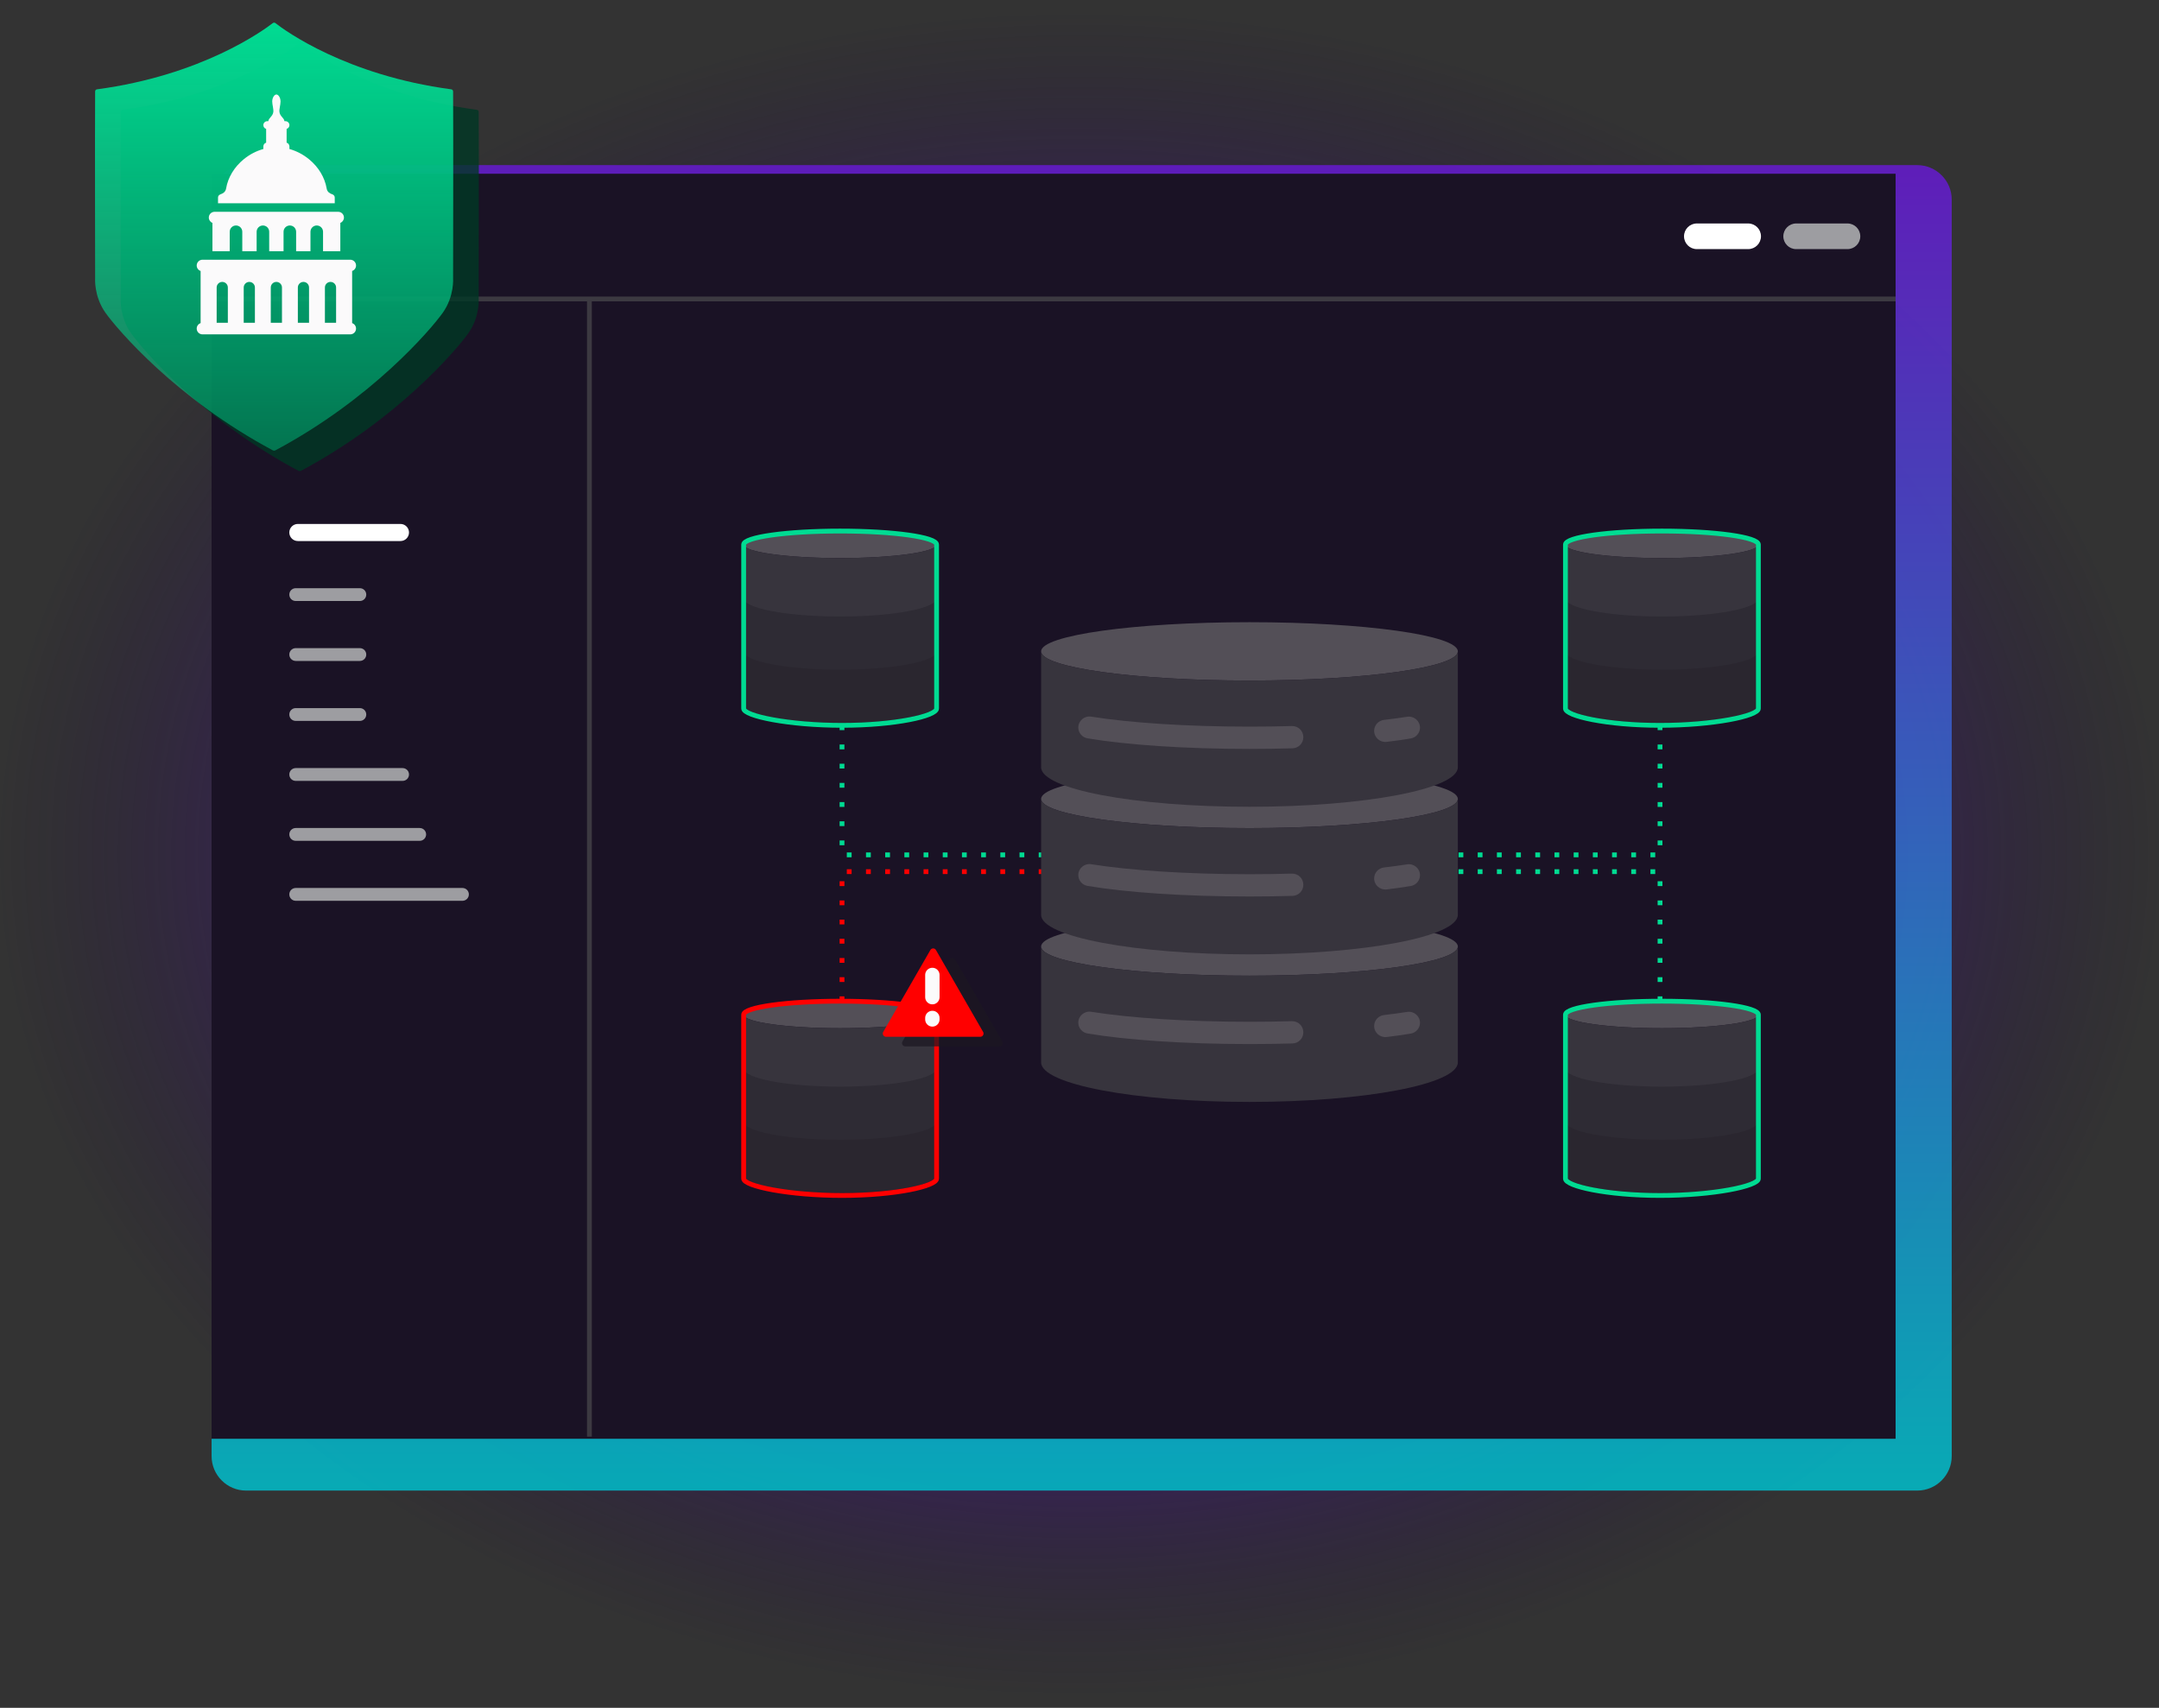
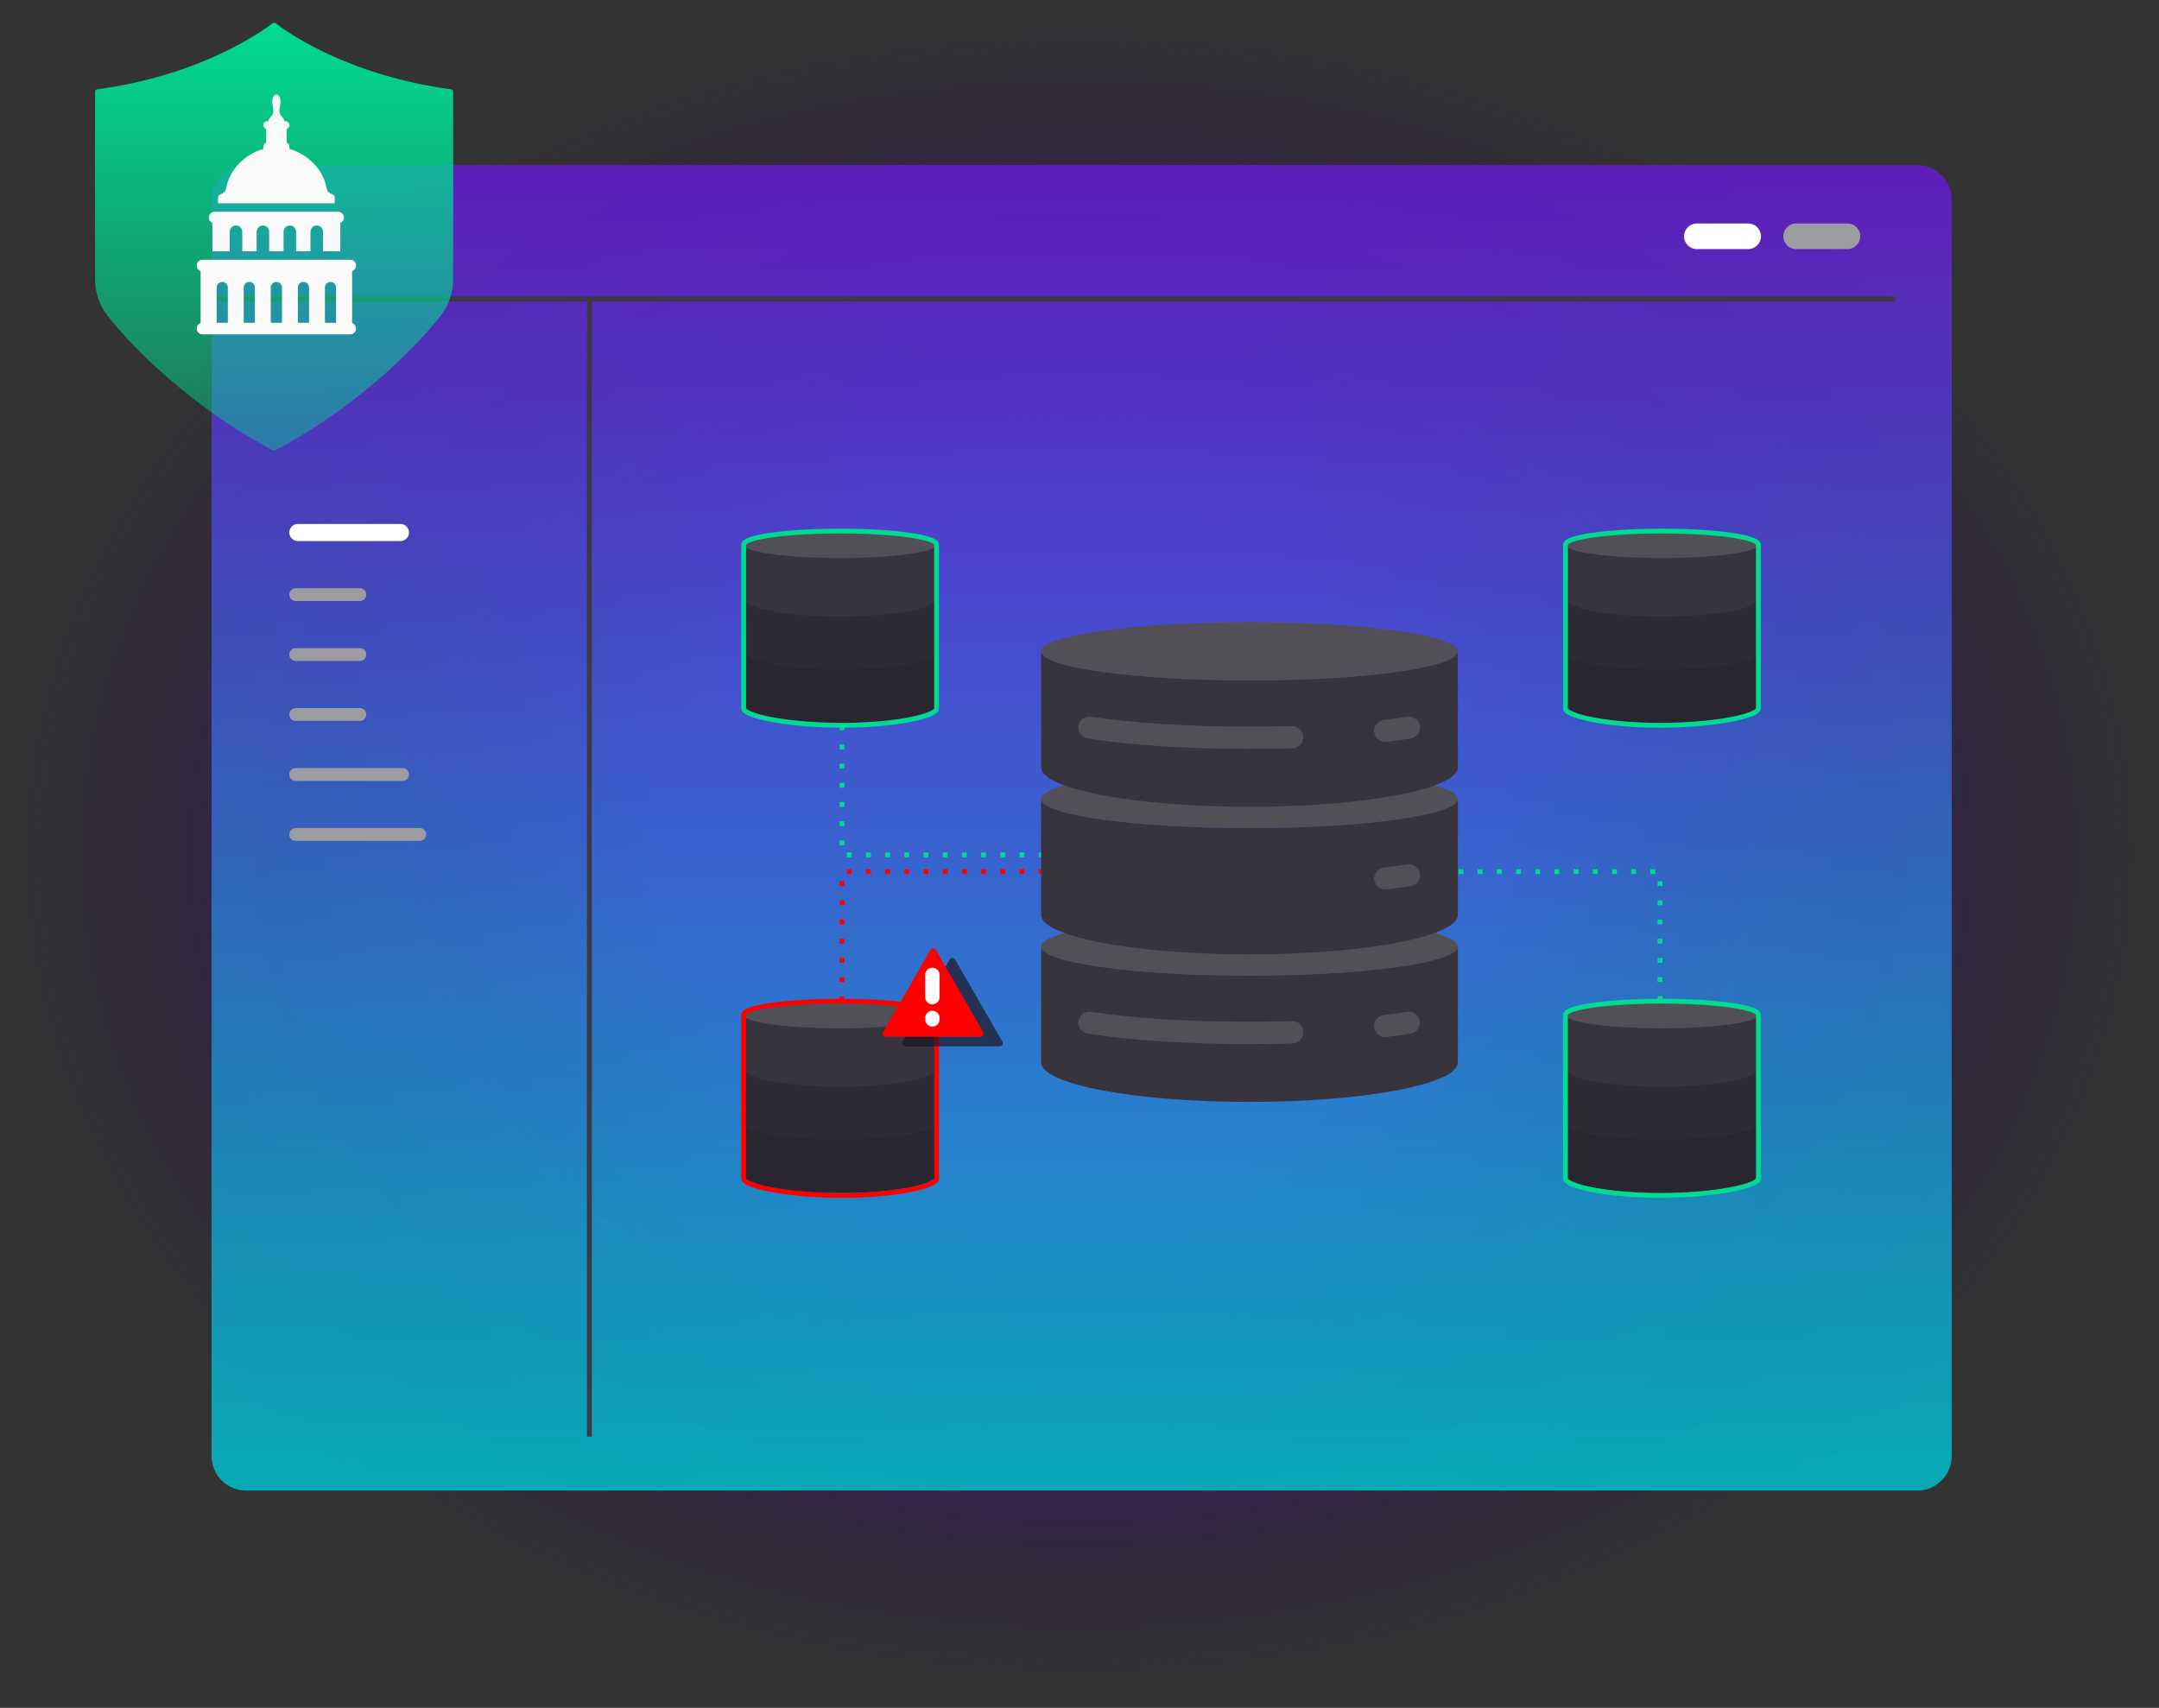
<svg xmlns="http://www.w3.org/2000/svg" width="450" height="356" viewBox="0 0 450 356" fill="none">
  <rect x="0" y="0" width="450" height="356" fill="#333333" stroke="none" />
  <path d="M225 354.881C349.264 354.881 450 275.689 450 178C450 80.311 349.264 1.118 225 1.118C100.736 1.118 0 80.311 0 178C0 275.689 100.736 354.881 225 354.881Z" fill="url(#paint0_radial_1450_1171)" />
  <path opacity="0.85" d="M399.6 34.419H51.3C47.323 34.419 44.1 37.642 44.1 41.619V303.519C44.1 307.495 47.323 310.719 51.3 310.719H399.6C403.576 310.719 406.8 307.495 406.8 303.519V41.619C406.8 37.642 403.576 34.419 399.6 34.419Z" fill="url(#paint1_linear_1450_1171)" />
-   <path d="M395.1 36.219H44.1V299.919H395.1V36.219Z" fill="#1A1225" />
  <path d="M364.366 46.583H353.673C352.197 46.583 351 47.78 351 49.256C351 50.733 352.197 51.929 353.673 51.929H364.366C365.843 51.929 367.04 50.733 367.04 49.256C367.04 47.78 365.843 46.583 364.366 46.583Z" fill="white" />
  <path d="M385.066 46.583H374.373C372.897 46.583 371.7 47.78 371.7 49.256C371.7 50.733 372.897 51.929 374.373 51.929H385.066C386.543 51.929 387.74 50.733 387.74 49.256C387.74 47.78 386.543 46.583 385.066 46.583Z" fill="#9D9DA1" />
  <path d="M83.468 109.219H62.082C61.098 109.219 60.3 110.016 60.3 111.001C60.3 111.985 61.098 112.783 62.082 112.783H83.468C84.453 112.783 85.25 111.985 85.25 111.001C85.25 110.016 84.453 109.219 83.468 109.219Z" fill="white" />
  <path d="M75.003 122.611H61.636C60.898 122.611 60.3 123.21 60.3 123.948C60.3 124.686 60.898 125.285 61.636 125.285H75.003C75.741 125.285 76.34 124.686 76.34 123.948C76.34 123.21 75.741 122.611 75.003 122.611Z" fill="#9D9DA1" />
  <path d="M75.003 135.105H61.636C60.898 135.105 60.3 135.704 60.3 136.442C60.3 137.18 60.898 137.778 61.636 137.778H75.003C75.741 137.778 76.34 137.18 76.34 136.442C76.34 135.704 75.741 135.105 75.003 135.105Z" fill="#9D9DA1" />
  <path d="M75.003 147.607H61.636C60.898 147.607 60.3 148.205 60.3 148.944C60.3 149.682 60.898 150.28 61.636 150.28H75.003C75.741 150.28 76.34 149.682 76.34 148.944C76.34 148.205 75.741 147.607 75.003 147.607Z" fill="#9D9DA1" />
  <path d="M83.914 160.109H61.636C60.898 160.109 60.3 160.707 60.3 161.446C60.3 162.184 60.898 162.782 61.636 162.782H83.914C84.652 162.782 85.25 162.184 85.25 161.446C85.25 160.707 84.652 160.109 83.914 160.109Z" fill="#9D9DA1" />
  <path d="M87.478 172.602H61.636C60.898 172.602 60.3 173.2 60.3 173.938C60.3 174.677 60.898 175.275 61.636 175.275H87.478C88.216 175.275 88.815 174.677 88.815 173.938C88.815 173.2 88.216 172.602 87.478 172.602Z" fill="#9D9DA1" />
-   <path d="M96.389 185.103H61.636C60.898 185.103 60.3 185.701 60.3 186.44C60.3 187.178 60.898 187.776 61.636 187.776H96.389C97.127 187.776 97.726 187.178 97.726 186.44C97.726 185.701 97.127 185.103 96.389 185.103Z" fill="#9D9DA1" />
  <path d="M395.1 62.319H44.1" stroke="#3C3941" />
  <path d="M122.85 62.769V299.469" stroke="#3C3941" />
-   <path opacity="0.8" d="M62.259 98.163C62.405 98.226 62.571 98.226 62.696 98.163C82.867 87.413 95.198 72.877 97.631 69.446C100.063 66.015 99.773 62.23 99.773 62.23C99.773 62.23 99.835 32.203 99.773 23.323C99.773 23.095 99.606 22.908 99.378 22.887C77.481 19.955 64.713 10.639 62.737 9.079C62.571 8.954 62.363 8.954 62.197 9.079C60.2 10.618 47.433 19.955 25.557 22.887C25.328 22.908 25.162 23.095 25.162 23.323C25.099 32.182 25.162 62.23 25.162 62.23C25.162 62.23 24.87 65.994 27.303 69.446C29.736 72.877 42.068 87.413 62.238 98.163H62.259Z" fill="#003725" />
  <path d="M56.925 93.897C57.071 93.959 57.237 93.959 57.362 93.897C77.533 83.146 89.864 68.61 92.297 65.179C94.73 61.748 94.439 57.963 94.439 57.963C94.439 57.963 94.501 27.936 94.439 19.057C94.439 18.828 94.272 18.641 94.044 18.62C72.147 15.688 59.379 6.372 57.403 4.812C57.237 4.688 57.029 4.688 56.863 4.812C54.866 6.351 42.099 15.688 20.223 18.62C19.994 18.641 19.828 18.828 19.828 19.057C19.765 27.915 19.828 57.963 19.828 57.963C19.828 57.963 19.536 61.727 21.969 65.179C24.402 68.61 36.733 83.146 56.904 93.897H56.925Z" fill="url(#paint2_linear_1450_1171)" />
  <path d="M69.771 41.191C69.771 40.95 69.669 40.63 69.18 40.471C68.749 40.331 68.209 40.015 68.089 39.305C67.695 36.979 66.382 34.806 64.395 33.183C63.172 32.185 61.78 31.465 60.324 31.062V30.526C60.324 30.155 60.078 29.84 59.74 29.739V26.871C60.078 26.769 60.324 26.456 60.324 26.085C60.324 25.631 59.956 25.262 59.503 25.262H59.282C59.23 24.58 58.367 24.277 58.246 23.349C58.165 22.729 58.475 21.879 58.475 21.163C58.475 20.37 58.038 19.7 57.607 19.7C57.176 19.7 56.738 20.37 56.738 21.163C56.738 21.808 57.048 22.729 56.967 23.349C56.846 24.277 55.982 24.58 55.931 25.262H55.71C55.256 25.262 54.888 25.631 54.888 26.085C54.888 26.456 55.134 26.77 55.472 26.871V29.739C55.134 29.841 54.888 30.155 54.888 30.526V31.062C53.433 31.465 52.041 32.185 50.817 33.183C48.83 34.805 47.518 36.979 47.123 39.305C47.003 40.015 46.463 40.331 46.032 40.471C45.544 40.631 45.44 40.951 45.44 41.191V42.371H69.771V41.191Z" fill="#FBFAFB" />
  <path d="M44.276 46.47V52.365H47.88V48.311C47.88 47.588 48.466 47.002 49.189 47.002C49.913 47.002 50.499 47.588 50.499 48.311V52.365H53.49V48.311C53.49 47.588 54.076 47.002 54.8 47.002C55.523 47.002 56.109 47.588 56.109 48.311V52.365H59.101V48.311C59.101 47.588 59.687 47.002 60.41 47.002C61.134 47.002 61.72 47.588 61.72 48.311V52.365H64.711V48.311C64.711 47.588 65.298 47.002 66.021 47.002C66.744 47.002 67.331 47.588 67.331 48.311V52.365H70.934V46.47C71.376 46.291 71.689 45.859 71.689 45.353C71.689 44.688 71.148 44.147 70.483 44.147H44.727C44.062 44.147 43.522 44.687 43.522 45.353C43.522 45.859 43.834 46.291 44.276 46.47Z" fill="#FBFAFB" />
  <path d="M73.396 67.355V56.485C73.869 56.322 74.21 55.874 74.21 55.345C74.21 54.68 73.67 54.14 73.005 54.14H42.206C41.54 54.14 41 54.68 41 55.345C41 55.873 41.341 56.322 41.814 56.485V67.355C41.341 67.518 41 67.965 41 68.494C41 69.16 41.539 69.7 42.206 69.7H73.005C73.67 69.7 74.21 69.16 74.21 68.494C74.21 67.966 73.869 67.518 73.396 67.355ZM47.489 67.289H45.158V59.93C45.158 59.287 45.68 58.765 46.323 58.765C46.967 58.765 47.489 59.286 47.489 59.93V67.289ZM53.13 67.289H50.798V59.93C50.798 59.287 51.321 58.765 51.964 58.765C52.607 58.765 53.13 59.286 53.13 59.93V67.289ZM58.77 67.289H56.439V59.93C56.439 59.287 56.961 58.765 57.605 58.765C58.248 58.765 58.77 59.286 58.77 59.93V67.289ZM64.411 67.289H62.081V59.93C62.081 59.287 62.602 58.765 63.246 58.765C63.891 58.765 64.412 59.286 64.412 59.93L64.411 67.289ZM70.051 67.289H67.721V59.93C67.721 59.287 68.243 58.765 68.887 58.765C69.531 58.765 70.052 59.286 70.052 59.93L70.051 67.289Z" fill="#FBFAFB" />
  <path d="M217.5 178.2H175.5V151.2" stroke="#00DB92" stroke-linejoin="round" stroke-dasharray="1 3" />
-   <path d="M304 178.2H346V151.2" stroke="#00DB92" stroke-linejoin="round" stroke-dasharray="1 3" />
  <path d="M217.5 181.7H175.5V208.7" stroke="#FF0000" stroke-linejoin="round" stroke-dasharray="1 3" />
  <path d="M304 181.7H346V208.7" stroke="#00DB92" stroke-linejoin="round" stroke-dasharray="1 3" />
  <path d="M260.428 203.383C284.413 203.383 303.857 200.662 303.857 197.305C303.857 193.947 284.413 191.226 260.428 191.226C236.443 191.226 217 193.947 217 197.305C217 200.662 236.443 203.383 260.428 203.383Z" fill="#534F57" />
  <path d="M260.428 203.381C236.443 203.381 217 200.661 217 197.305V221.465C217 226.012 236.443 229.7 260.428 229.7C284.413 229.7 303.857 226.012 303.857 221.463V197.302C303.857 200.658 284.413 203.381 260.428 203.381Z" fill="#37343D" />
  <path d="M260.428 172.621C284.413 172.621 303.857 169.899 303.857 166.542C303.857 163.184 284.413 160.463 260.428 160.463C236.443 160.463 217 163.184 217 166.542C217 169.899 236.443 172.621 260.428 172.621Z" fill="#534F57" />
  <path d="M260.428 172.621C236.443 172.621 217 169.898 217 166.542V190.702C217 195.251 236.443 198.939 260.428 198.939C284.413 198.939 303.857 195.251 303.857 190.702V166.542C303.857 169.898 284.413 172.621 260.428 172.621Z" fill="#37343D" />
  <path d="M260.428 141.858C284.413 141.858 303.857 139.136 303.857 135.779C303.857 132.422 284.413 129.7 260.428 129.7C236.443 129.7 217 132.422 217 135.779C217 139.136 236.443 141.858 260.428 141.858Z" fill="#534F57" />
  <path d="M260.428 141.858C236.443 141.858 217 139.137 217 135.779V159.939C217 164.488 236.443 168.176 260.428 168.176C284.413 168.176 303.857 164.488 303.857 159.939V135.779C303.857 139.135 284.413 141.858 260.428 141.858Z" fill="#37343D" />
  <path d="M271.65 215.159C271.65 213.87 270.573 212.834 269.264 212.871C266.411 212.952 263.456 212.993 260.428 212.993C247.228 212.993 235.407 212.185 227.441 210.913C226.029 210.687 224.75 211.762 224.75 213.173C224.75 214.289 225.563 215.243 226.678 215.432C234.64 216.777 246.8 217.638 260.428 217.638C263.502 217.638 266.5 217.595 269.394 217.51C270.651 217.474 271.65 216.461 271.65 215.22V215.159Z" fill="#534F57" />
  <path d="M286.415 213.863V213.893C286.415 215.268 287.64 216.333 289.024 216.167C290.836 215.951 292.514 215.712 294.042 215.457C295.157 215.27 295.968 214.314 295.968 213.201C295.968 211.787 294.686 210.714 293.272 210.94C291.799 211.172 290.194 211.391 288.475 211.589C287.303 211.725 286.415 212.7 286.415 213.863Z" fill="#534F57" />
-   <path d="M271.65 184.398C271.65 183.109 270.573 182.073 269.264 182.11C266.411 182.192 263.456 182.233 260.428 182.233C247.228 182.233 235.407 181.424 227.441 180.152C226.029 179.926 224.75 181.001 224.75 182.413C224.75 183.528 225.563 184.482 226.678 184.671C234.64 186.017 246.8 186.877 260.428 186.877C263.502 186.877 266.5 186.834 269.394 186.75C270.651 186.713 271.65 185.7 271.65 184.459V184.398Z" fill="#534F57" />
  <path d="M286.415 183.1V183.13C286.415 184.505 287.64 185.57 289.024 185.404C290.836 185.188 292.514 184.949 294.042 184.694C295.157 184.507 295.968 183.551 295.968 182.438C295.968 181.024 294.686 179.951 293.272 180.177C291.799 180.409 290.194 180.628 288.475 180.826C287.303 180.962 286.415 181.937 286.415 183.1Z" fill="#534F57" />
  <path d="M271.65 153.635C271.65 152.347 270.573 151.311 269.264 151.347C266.411 151.429 263.456 151.47 260.428 151.47C247.228 151.47 235.407 150.662 227.441 149.389C226.029 149.164 224.75 150.238 224.75 151.65C224.75 152.765 225.563 153.719 226.678 153.908C234.64 155.254 246.8 156.115 260.428 156.115C263.502 156.115 266.5 156.071 269.394 155.987C270.651 155.951 271.65 154.937 271.65 153.697V153.635Z" fill="#534F57" />
  <path d="M286.415 152.34V152.369C286.415 153.744 287.64 154.81 289.024 154.644C290.836 154.427 292.514 154.188 294.042 153.933C295.157 153.747 295.968 152.79 295.968 151.677C295.968 150.263 294.686 149.191 293.272 149.416C291.799 149.648 290.194 149.867 288.475 150.065C287.303 150.202 286.415 151.176 286.415 152.34Z" fill="#534F57" />
  <path d="M175.106 138.515C164.002 138.515 155 137.255 155 135.702V146.887C155 148.992 164.002 150.7 175.106 150.7C186.211 150.7 195.212 148.992 195.212 146.886V135.701C195.212 137.254 186.211 138.515 175.106 138.515Z" fill="#2A262F" />
  <path d="M346.394 138.515C357.498 138.515 366.5 137.255 366.5 135.702V146.887C366.5 148.992 357.498 150.7 346.394 150.7C335.289 150.7 326.288 148.992 326.288 146.886V135.701C326.288 137.254 335.289 138.515 346.394 138.515Z" fill="#2A262F" />
  <path d="M175.106 236.515C164.002 236.515 155 235.255 155 233.702V244.887C155 246.992 164.002 248.7 175.106 248.7C186.211 248.7 195.212 246.992 195.212 244.886V233.701C195.212 235.254 186.211 236.515 175.106 236.515Z" fill="#2A262F" />
  <path d="M346.394 236.515C357.498 236.515 366.5 235.255 366.5 233.702V244.887C366.5 246.992 357.498 248.7 346.394 248.7C335.289 248.7 326.288 246.992 326.288 244.886V233.701C326.288 235.254 335.289 236.515 346.394 236.515Z" fill="#2A262F" />
  <path d="M175.106 127.403C164.002 127.403 155 126.143 155 124.589V135.775C155 137.881 164.002 139.588 175.106 139.588C186.211 139.588 195.212 137.881 195.212 135.775V124.589C195.212 126.143 186.211 127.403 175.106 127.403Z" fill="#2E2B34" />
  <path d="M346.394 127.403C357.498 127.403 366.5 126.143 366.5 124.589V135.775C366.5 137.881 357.498 139.588 346.394 139.588C335.289 139.588 326.288 137.881 326.288 135.775V124.589C326.288 126.143 335.289 127.403 346.394 127.403Z" fill="#2E2B34" />
  <path d="M175.106 225.403C164.002 225.403 155 224.143 155 222.589V233.775C155 235.881 164.002 237.588 175.106 237.588C186.211 237.588 195.212 235.881 195.212 233.775V222.589C195.212 224.143 186.211 225.403 175.106 225.403Z" fill="#2E2B34" />
  <path d="M346.394 225.403C357.498 225.403 366.5 224.143 366.5 222.589V233.775C366.5 235.881 357.498 237.588 346.394 237.588C335.289 237.588 326.288 235.881 326.288 233.775V222.589C326.288 224.143 335.289 225.403 346.394 225.403Z" fill="#2E2B34" />
  <path d="M175.106 116.329C186.211 116.329 195.212 115.069 195.212 113.514C195.212 111.96 186.211 110.7 175.106 110.7C164.002 110.7 155 111.96 155 113.514C155 115.069 164.002 116.329 175.106 116.329Z" fill="#534F57" />
  <path d="M346.394 116.329C335.289 116.329 326.288 115.069 326.288 113.514C326.288 111.96 335.289 110.7 346.394 110.7C357.498 110.7 366.5 111.96 366.5 113.514C366.5 115.069 357.498 116.329 346.394 116.329Z" fill="#534F57" />
  <path d="M175.106 214.329C186.211 214.329 195.212 213.069 195.212 211.514C195.212 209.96 186.211 208.7 175.106 208.7C164.002 208.7 155 209.96 155 211.514C155 213.069 164.002 214.329 175.106 214.329Z" fill="#534F57" />
  <path d="M346.394 214.329C335.289 214.329 326.288 213.069 326.288 211.514C326.288 209.96 335.289 208.7 346.394 208.7C357.498 208.7 366.5 209.96 366.5 211.514C366.5 213.069 357.498 214.329 346.394 214.329Z" fill="#534F57" />
  <path d="M175.106 116.329C164.002 116.329 155 115.069 155 113.514V124.7C155 126.806 164.002 128.514 175.106 128.514C186.211 128.514 195.212 126.806 195.212 124.7V113.514C195.212 115.068 186.211 116.329 175.106 116.329Z" fill="#37343D" />
  <path d="M346.394 116.329C357.498 116.329 366.5 115.069 366.5 113.514V124.7C366.5 126.806 357.498 128.514 346.394 128.514C335.289 128.514 326.288 126.806 326.288 124.7V113.514C326.288 115.068 335.289 116.329 346.394 116.329Z" fill="#37343D" />
  <path d="M175.106 214.329C164.002 214.329 155 213.069 155 211.514V222.7C155 224.806 164.002 226.514 175.106 226.514C186.211 226.514 195.212 224.806 195.212 222.7V211.514C195.212 213.068 186.211 214.329 175.106 214.329Z" fill="#37343D" />
  <path d="M346.394 214.329C357.498 214.329 366.5 213.069 366.5 211.514V222.7C366.5 224.806 357.498 226.514 346.394 226.514C335.289 226.514 326.288 224.806 326.288 222.7V211.514C326.288 213.068 335.289 214.329 346.394 214.329Z" fill="#37343D" />
  <path d="M195.212 113.514C195.212 111.96 186.211 110.7 175.106 110.7C164.002 110.7 155 111.96 155 113.514V147.7C155 149.254 164.396 151.2 175.5 151.2C186.604 151.2 195.212 149.254 195.212 147.7V113.512" stroke="#00DB92" />
  <path d="M326.288 113.514C326.288 111.96 335.289 110.7 346.394 110.7C357.498 110.7 366.5 111.96 366.5 113.514V147.7C366.5 149.254 357.104 151.2 346 151.2C334.896 151.2 326.288 149.254 326.288 147.7V113.512" stroke="#00DB92" />
  <path d="M195.212 211.514C195.212 209.96 186.211 208.7 175.106 208.7C164.002 208.7 155 209.96 155 211.514V245.7C155 247.254 164.396 249.2 175.5 249.2C186.604 249.2 195.212 247.254 195.212 245.7V211.512" stroke="#FF0000" />
  <path d="M326.288 211.514C326.288 209.96 335.289 208.7 346.394 208.7C357.498 208.7 366.5 209.96 366.5 211.514V245.7C366.5 247.254 357.104 249.2 346 249.2C334.896 249.2 326.288 247.254 326.288 245.7V211.512" stroke="#00DB92" />
  <path opacity="0.7" d="M199.081 200.037L208.908 217.105C209.17 217.56 208.84 218.12 208.327 218.12H188.673C188.16 218.12 187.83 217.56 188.092 217.105L197.919 200.037C198.178 199.588 198.822 199.588 199.081 200.037Z" fill="#1C1822" />
  <path d="M195.081 198.037L204.908 215.105C205.17 215.56 204.84 216.12 204.327 216.12H184.673C184.16 216.12 183.83 215.56 184.092 215.105L193.919 198.037C194.178 197.588 194.822 197.588 195.081 198.037Z" fill="#FF0000" />
  <path d="M194.333 203.234V207.861" stroke="#FBFAFB" stroke-width="3" stroke-linecap="round" />
  <path d="M194.333 212.5V212.2" stroke="#FBFAFB" stroke-width="3" stroke-linecap="round" />
  <defs>
    <radialGradient id="paint0_radial_1450_1171" cx="0" cy="0" r="1" gradientUnits="userSpaceOnUse" gradientTransform="translate(225 178) rotate(90) scale(176.882 225)">
      <stop offset="0.375" stop-color="#6619D0" />
      <stop offset="1" stop-color="#190634" stop-opacity="0" />
    </radialGradient>
    <linearGradient id="paint1_linear_1450_1171" x1="225.45" y1="34.419" x2="225.45" y2="310.718" gradientUnits="userSpaceOnUse">
      <stop stop-color="#6619D0" />
      <stop offset="1" stop-color="#00BFCB" />
    </linearGradient>
    <linearGradient id="paint2_linear_1450_1171" x1="57.133" y1="4.719" x2="57.133" y2="93.943" gradientUnits="userSpaceOnUse">
      <stop stop-color="#00DB92" />
      <stop offset="1" stop-color="#00DB92" stop-opacity="0.4" />
    </linearGradient>
  </defs>
</svg>